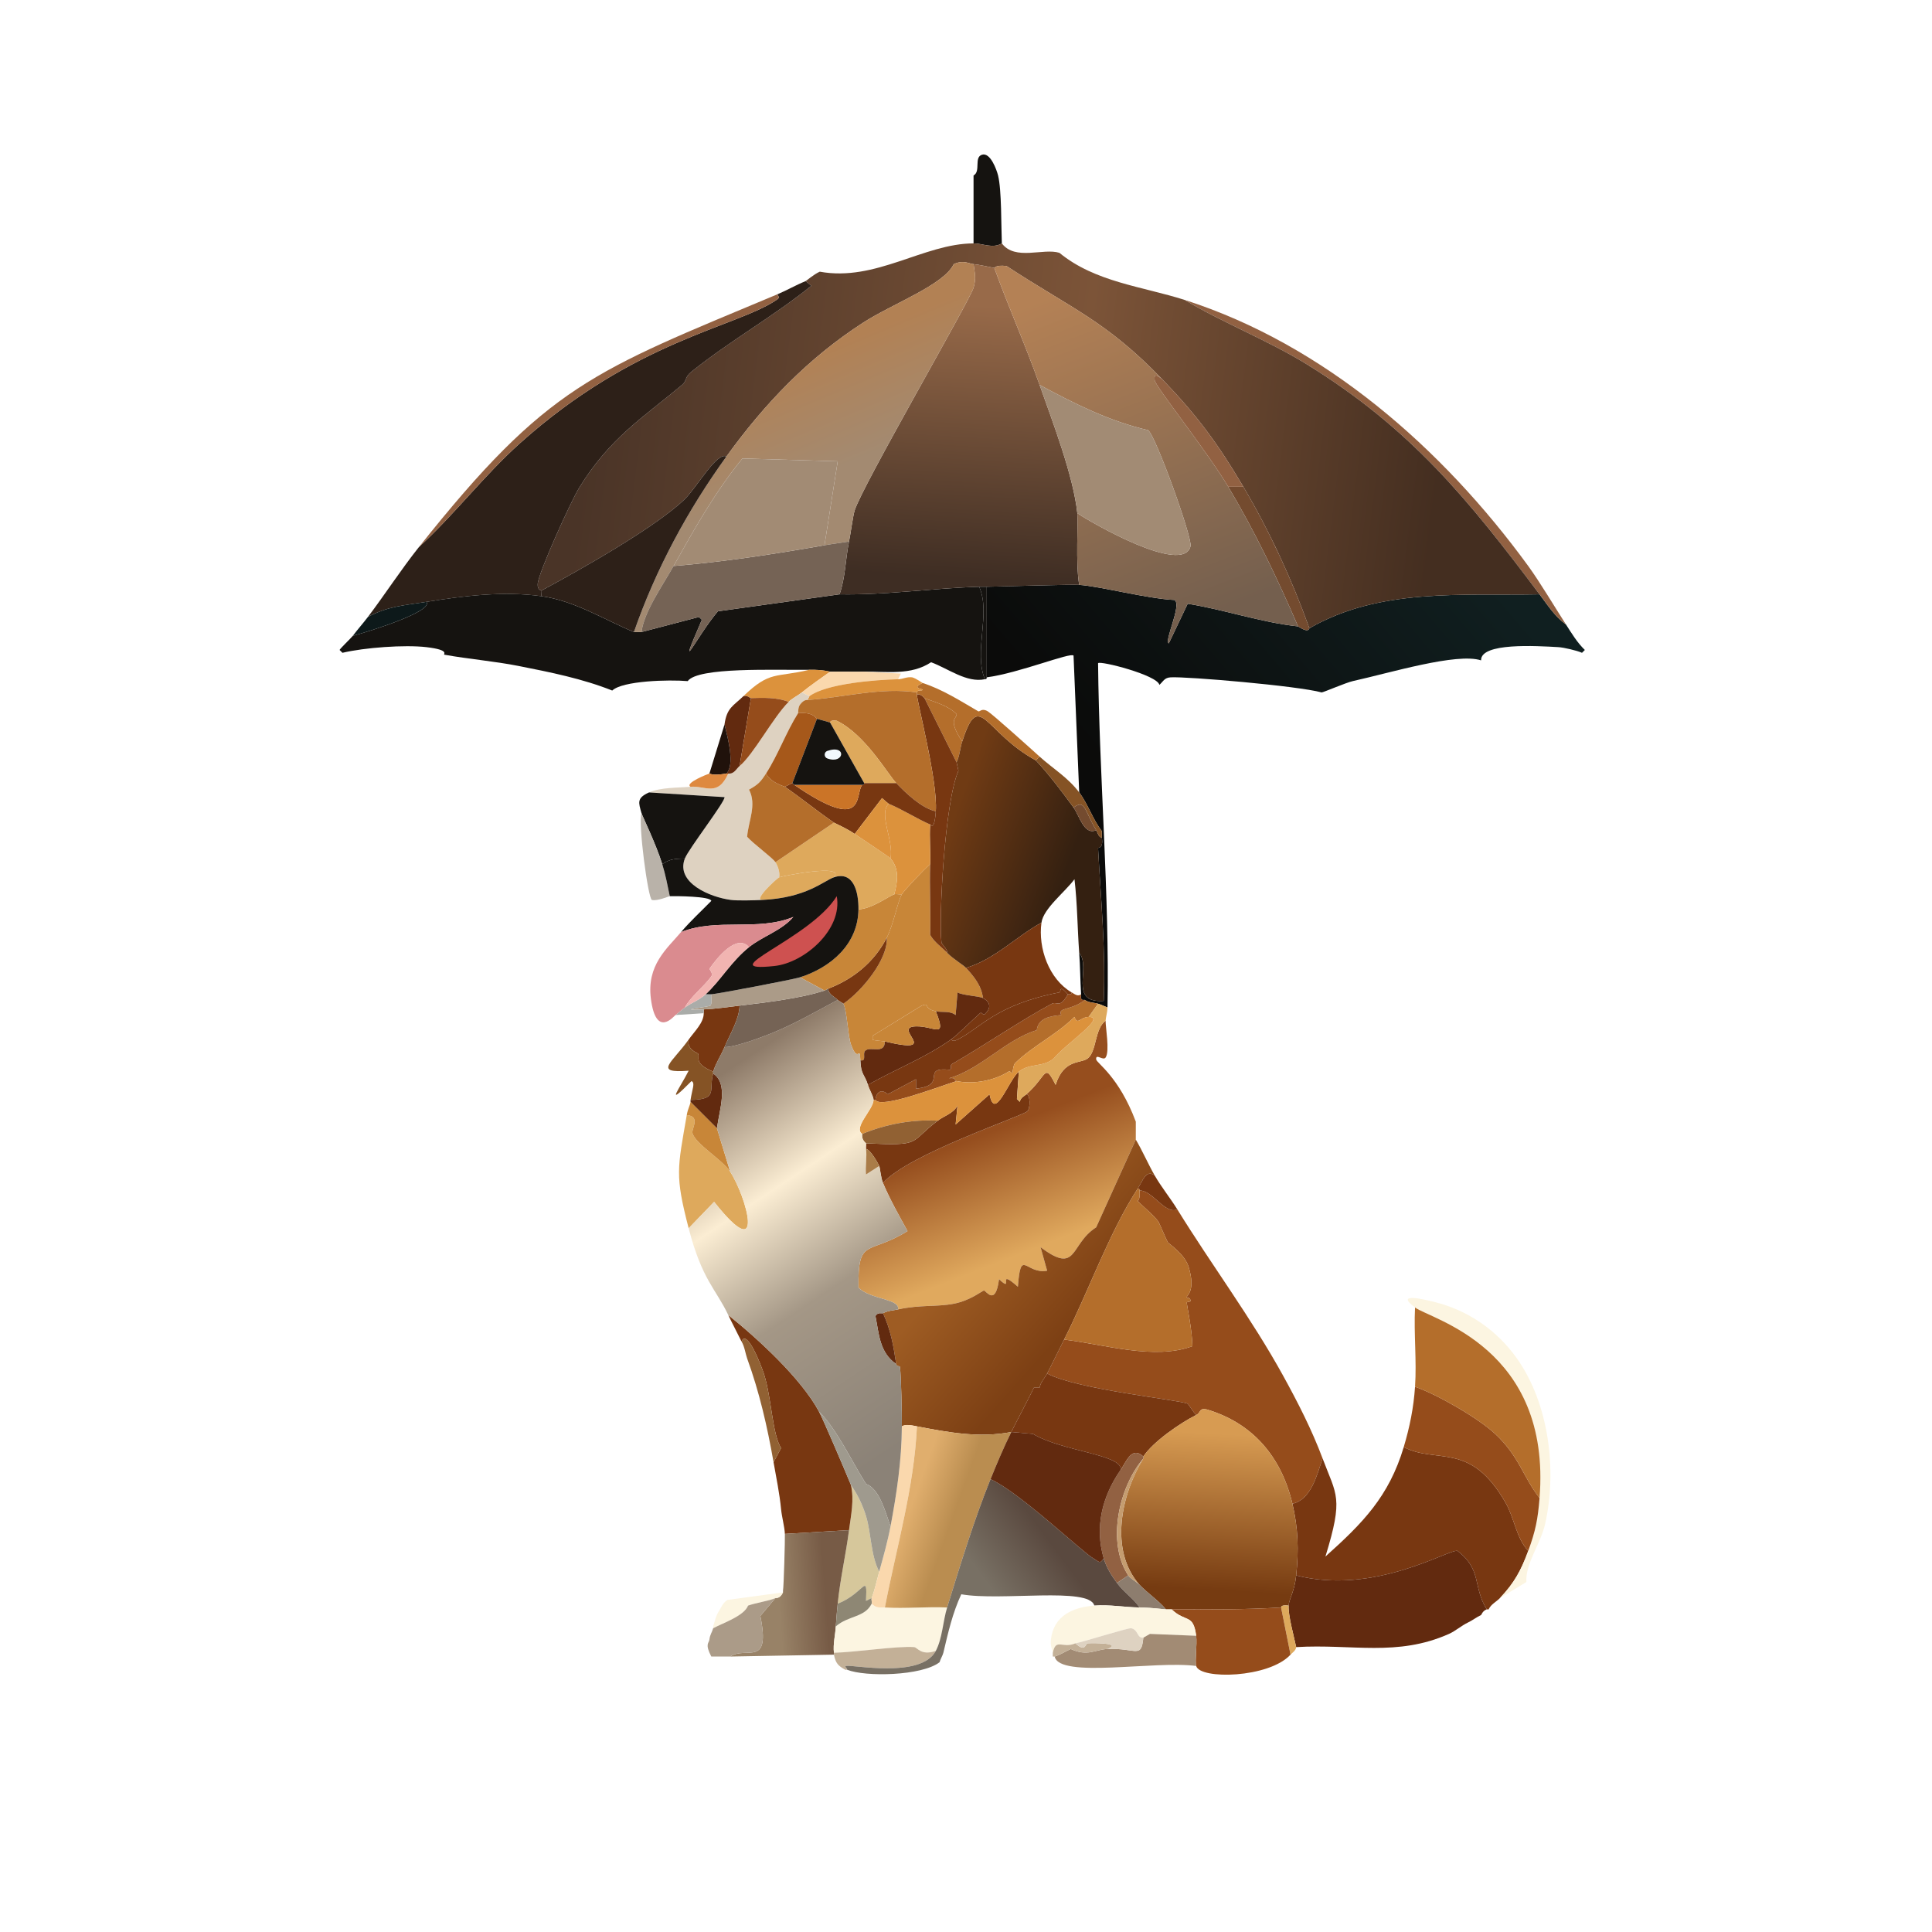
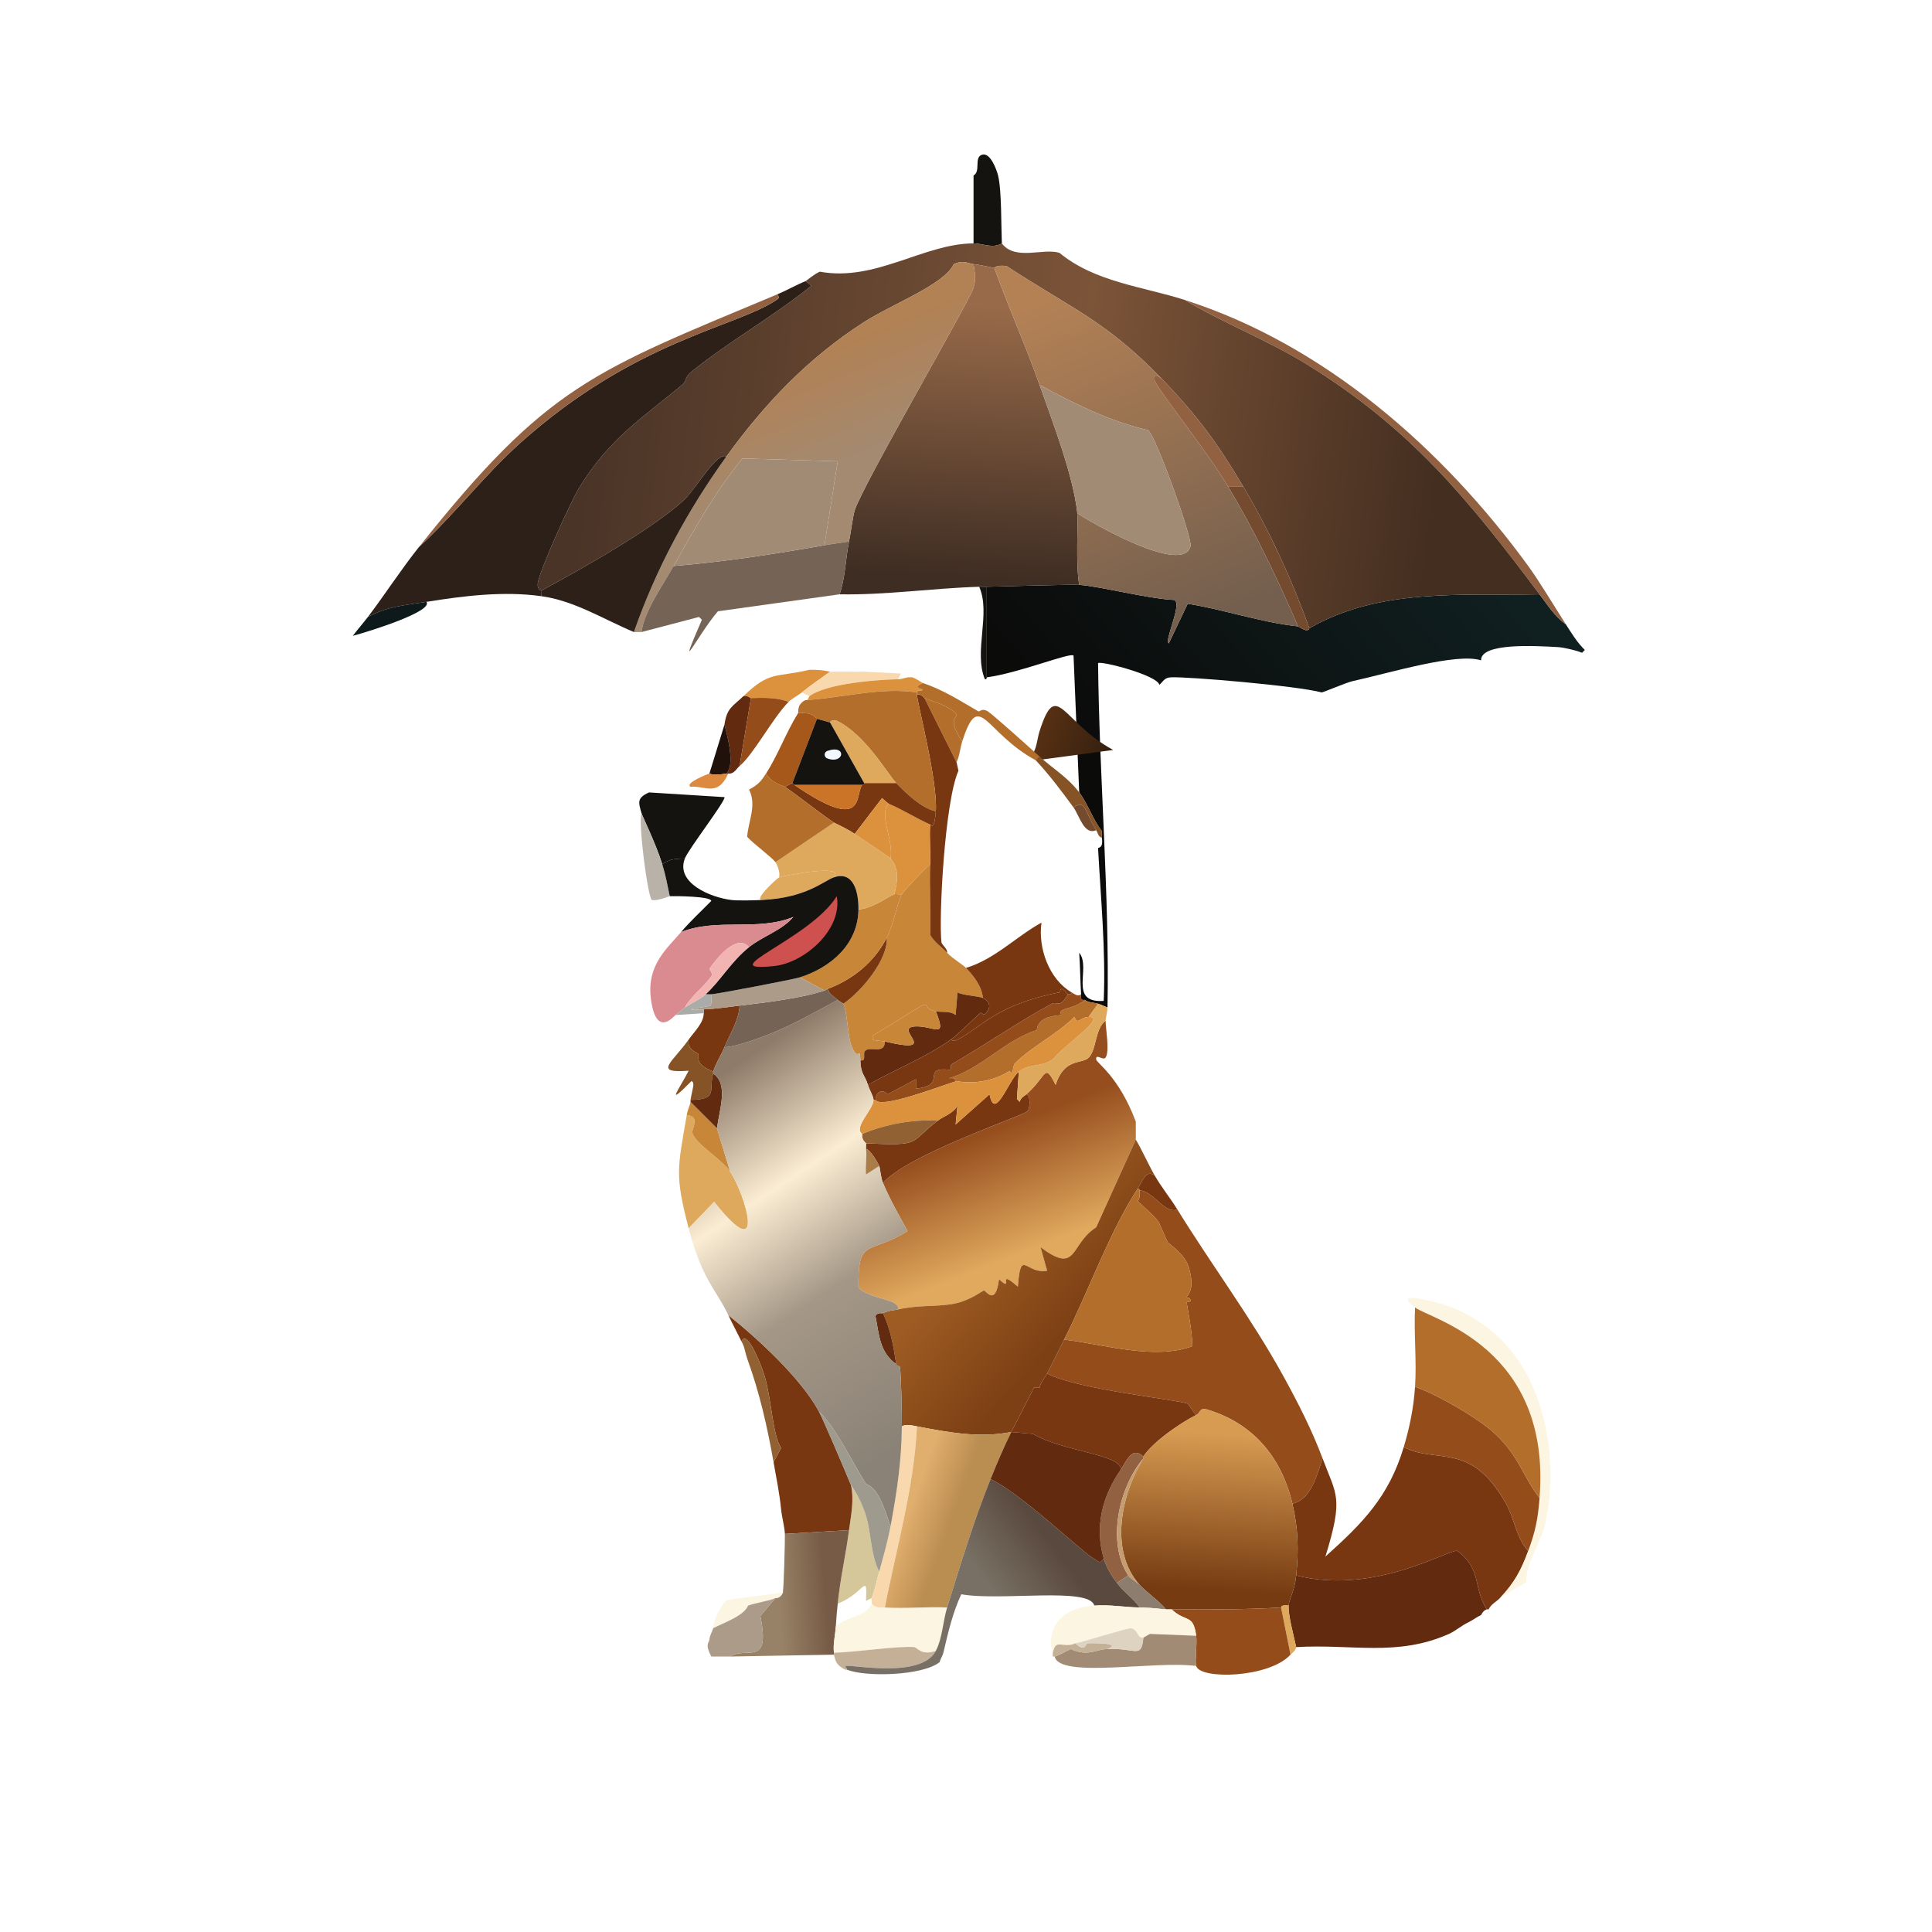
<svg xmlns="http://www.w3.org/2000/svg" width="512" height="512" id="Ebene_1" data-name="Ebene 1" viewBox="0 0 511.941 511.941">
  <defs>
    <linearGradient id="Unbenannter_Verlauf_254" data-name="Unbenannter Verlauf 254" x1="377.655" y1="132.307" x2="293.316" y2="204.452" gradientUnits="userSpaceOnUse">
      <stop offset="0" stop-color="#101f20" />
      <stop offset="1" stop-color="#0b0b0a" />
    </linearGradient>
    <linearGradient id="Unbenannter_Verlauf_255" data-name="Unbenannter Verlauf 255" x1="156.828" y1="104.594" x2="398.955" y2="134.539" gradientUnits="userSpaceOnUse">
      <stop offset="0" stop-color="#4a3427" />
      <stop offset=".527" stop-color="#7c5438" />
      <stop offset=".924" stop-color="#442e20" />
    </linearGradient>
    <linearGradient id="Unbenannter_Verlauf_257" data-name="Unbenannter Verlauf 257" x1="258.812" y1="80.886" x2="254.403" y2="153.244" gradientUnits="userSpaceOnUse">
      <stop offset="0" stop-color="#986a49" />
      <stop offset="1" stop-color="#3e2d23" />
    </linearGradient>
    <linearGradient id="Unbenannter_Verlauf_261" data-name="Unbenannter Verlauf 261" x1="204.466" y1="98.339" x2="216.208" y2="126.485" gradientUnits="userSpaceOnUse">
      <stop offset="0" stop-color="#b28154" />
      <stop offset="1" stop-color="#a38a71" />
    </linearGradient>
    <linearGradient id="Unbenannter_Verlauf_258" data-name="Unbenannter Verlauf 258" x1="282.507" y1="76.917" x2="316.536" y2="164.53" gradientUnits="userSpaceOnUse">
      <stop offset="0" stop-color="#b48155" />
      <stop offset="1" stop-color="#745f4e" />
    </linearGradient>
    <linearGradient id="Unbenannter_Verlauf_256" data-name="Unbenannter Verlauf 256" x1="218.715" y1="422.128" x2="206.253" y2="423.078" gradientUnits="userSpaceOnUse">
      <stop offset="0" stop-color="#775b46" />
      <stop offset="1" stop-color="#988267" />
    </linearGradient>
    <linearGradient id="Unbenannter_Verlauf_263" data-name="Unbenannter Verlauf 263" x1="258.519" y1="301.492" x2="270.54" y2="332.22" gradientUnits="userSpaceOnUse">
      <stop offset="0" stop-color="#964e1e" />
      <stop offset="1" stop-color="#e0a95e" />
    </linearGradient>
    <linearGradient id="Unbenannter_Verlauf_264" data-name="Unbenannter Verlauf 264" x1="258.963" y1="330.164" x2="283.236" y2="351.77" gradientUnits="userSpaceOnUse">
      <stop offset="0" stop-color="#9e5c23" />
      <stop offset="1" stop-color="#7d4014" />
    </linearGradient>
    <linearGradient id="Unbenannter_Verlauf_259" data-name="Unbenannter Verlauf 259" x1="251.102" y1="220.713" x2="282.06" y2="232.131" gradientUnits="userSpaceOnUse">
      <stop offset="0" stop-color="#703b14" />
      <stop offset="1" stop-color="#342011" />
    </linearGradient>
    <linearGradient id="Unbenannter_Verlauf_260" data-name="Unbenannter Verlauf 260" x1="322.158" y1="379.861" x2="319.742" y2="421.286" gradientUnits="userSpaceOnUse">
      <stop offset="0" stop-color="#d79b52" />
      <stop offset="1" stop-color="#763b11" />
    </linearGradient>
    <linearGradient id="Unbenannter_Verlauf_265" data-name="Unbenannter Verlauf 265" x1="241.384" y1="399.157" x2="252.201" y2="403.057" gradientUnits="userSpaceOnUse">
      <stop offset="0" stop-color="#e0ae6d" />
      <stop offset="1" stop-color="#ba8d50" />
    </linearGradient>
    <linearGradient id="Unbenannter_Verlauf_262" data-name="Unbenannter Verlauf 262" x1="192.648" y1="283.761" x2="252.397" y2="373.713" gradientUnits="userSpaceOnUse">
      <stop offset="0" stop-color="#8e7b69" />
      <stop offset=".306" stop-color="#fbedd3" />
      <stop offset=".588" stop-color="#a49786" />
      <stop offset="1" stop-color="#8b8277" />
    </linearGradient>
    <linearGradient id="Unbenannter_Verlauf_266" data-name="Unbenannter Verlauf 266" x1="279.892" y1="410.682" x2="263.846" y2="422.616" gradientUnits="userSpaceOnUse">
      <stop offset="0" stop-color="#5a493f" />
      <stop offset="1" stop-color="#787064" />
    </linearGradient>
  </defs>
  <g>
    <path d="m343.96,165.981c.151.016,2.593,1.883,3.0.5,18.677-10.76,40.321-8.576,60.993-8.999,2.131,2.835,4.053,5.879,6.999,7.999,1.536,2.385,2.944,4.753,4.999,6.749l-.75.75c-1.446-.637-4.853-1.42-6.249-1.5-5.833-.334-20.637-1.247-20.498,3.5-6.447-2.079-24.029,3.296-33.996,5.499-1.782.394-7.783,2.99-8.249,3-6.336-1.748-35.725-4.249-39.995-4-1.685.099-1.912,1.017-3,2-.548-2.596-15.734-6.477-16.248-5.749.308,30.398,3.046,60.827,2.5,91.239-.781-.319-1.709-.767-2.5-1-1.099-.324-2.491-.25-3.5-1-.197-.147-1.305.543-1-1.5-.224-3.638-.232-7.372-.5-10.999,3.317,3.978-3.074,13.371,6.499,12.749.55-13.554-.779-27.031-1.5-40.495-.009-.168,1.471.172 1-2.75v-1.75c-2.422-3.115-3.636-7.102-5.999-10.249q-.75-18.123-1.5-36.246c-.635-1.001-14.632,4.676-22.997,5.749v-23.997c5.103-.113,22.346-.637,24.497-.5,5.373.342,18.195,3.691,25.247,4,2.071,1.204-2.821,10.896-1.5,11.499l4.999-10.499c9.78,1.569,19.385,4.937,29.247,5.999Z" style="fill: url(#Unbenannter_Verlauf_254); stroke-width: 0px;" />
    <path d="m404.953,149.983c3.011,4.132,7.049,10.918,9.999,15.498-2.947-2.12-4.868-5.164-6.999-7.999-18.957-25.216-34.105-43.95-61.743-60.993-10.319-6.363-22.406-11.062-32.246-16.998,36.969,11.852,68.304,39.353,90.989,70.492Z" style="fill: #926142; stroke-width: 0px;" />
    <path d="m264.469,46.495c.964,3.877.805,13.419 1,17.998-2.393,1.452-5.142-.007-7.499,0v-17.998c1.996-1.069.035-4.819,2.25-5.499,2.188-.672,3.858,3.925,4.25,5.499Z" style="fill: #151310; stroke-width: 0px;" />
    <path d="m265.469,64.493c3.539,4.682,10.977,1.161,15.248,2.5,9.495,7.79,22.024,8.901,33.246,12.499,9.841,5.936,21.927,10.635,32.246,16.998,27.638,17.043,42.786,35.777,61.743,60.993-20.672.422-42.316-1.761-60.993,8.999-4.667-12.991-10.475-25.601-17.498-37.496-6.785-11.491-12.276-18.923-21.497-28.497-14.833-15.4-23.885-18.62-41.245-29.997-3.049-.343-3.088.531-3.25.5-1.359-.262-4.573-.964-5.499-1-.987-.038-2.632-1.218-5.249,0-2.582,5.491-16.299,10.526-23.997,15.498-14.598,9.43-26.1,21.453-36.246,35.496-2.43-1.425-7.938,8.278-10.999,11.249-7.623,7.398-27.717,18.74-37.996,24.247-.044-.091-1.102-.033-1-1.75.174-2.921,8.765-21.867,10.999-25.497,8.174-13.283,16.879-18.541,27.247-27.247,1.357-1.139.584-1.96,2.5-3.5,10.159-8.166,21.613-14.577,31.746-22.747l-1.5-1.25c.209-.084,2.176-1.809,3.75-2.5,14.826,2.716,27.563-7.461,40.745-7.499,2.357-.007,5.106,1.452,7.499,0Z" style="fill: url(#Unbenannter_Verlauf_255); stroke-width: 0px;" />
    <path d="m213.475,74.491l1.5,1.25c-10.133,8.171-21.587,14.581-31.746,22.747-1.915,1.539-1.143,2.36-2.5,3.5-10.368,8.706-19.073,13.964-27.247,27.247-2.234,3.63-10.825,22.576-10.999,25.497-.102,1.717.956,1.659 1,1.75.102.21-.061.955,0,1.5-10.074-1.409-20.53-.1-30.496,1.5-5.544.89-10.251,1.129-15.498,4,4.591-6.07,8.762-12.54,13.498-18.498,9.425-8.641,17.224-18.95,26.747-27.497,30.487-27.362,57.364-30.799,67.992-37.996.915-.619.697-.715.25-1.5,2.551-1.069,4.898-2.457,7.499-3.5Z" style="fill: #2d2018; stroke-width: 0px;" />
    <path d="m110.987,144.983c34.245-43.073,46.087-46.504,94.989-66.992.447.785.665.881-.25,1.5-10.628,7.196-37.505,10.633-67.992,37.996-9.522,8.547-17.322,18.856-26.747,27.497Z" style="fill: #926142; stroke-width: 0px;" />
    <g>
-       <path d="m259.47,155.482c3.139,7.099-1.521,17.154,1.5,24.497-4.83,1.016-9.65-2.791-14.248-4.499-5.334,3.535-11.659,2.41-17.748,2.5-2.998.044-6-.039-8.999,0-.276.004-1.758-.552-5.499-.5-9.102.127-29.511-.788-32.246,3-5.04-.421-17.236-.108-19.998,2.5-7.908-3.15-16.394-4.845-24.747-6.499-6.509-1.289-13.214-1.818-19.748-3-.418-.076,1.719-1.244-4.749-2-5.74-.671-16.409.104-22.247,1.5l-.75-.75c.003-.256,3.095-3.21,3.5-3.75,4.258-1.118,21.435-6.498,19.498-8.999,9.967-1.6,20.423-2.909,30.496-1.5,8.778,1.228,16.444,6.124,24.497,9.499h2l15.248-4.0.75.75c-7.176,16.649-1.249,4.189,4.25-2.25q16.123-2.25,32.246-4.499c12.38.222,24.636-1.627,36.996-2Z" style="fill: #151310; stroke-width: 0px;" />
      <path d="m112.987,159.481c1.938,2.5-15.24,7.881-19.498,8.999,1.288-1.717,2.73-3.321,4-4.999,5.247-2.871,9.954-3.11,15.498-4Z" style="fill: #0d191a; stroke-width: 0px;" />
    </g>
    <path d="m329.462,128.985c7.023,11.894,12.831,24.505,17.498,37.496-.407,1.383-2.848-.484-3-.5-5.452-12.637-11.446-25.183-18.498-36.996h4Z" style="fill: #744b2f; stroke-width: 0px;" />
    <g>
      <path d="m263.469,70.992c3.762,10.394,8.322,20.579,11.999,30.996,3.474,9.844,8.966,24.134,9.999,33.996.278,2.651-.499,13.066.5,18.998-2.151-.137-19.394.386-24.497.5-.64.014-1.264-.022-2,0-12.36.373-24.616,2.222-36.996,2,1.557-4.499,1.561-9.425,2.5-13.998.463-2.256,1.01-6.668,1.5-8.249,1.987-6.417,30.596-55.773,31.496-58.993.746-2.67.326-3.689,0-6.249.927.035,4.14.738,5.499 1Z" style="fill: url(#Unbenannter_Verlauf_257); stroke-width: 0px;" />
      <path d="m261.47,155.482v23.997c-.035.004.123.554-.5.5-3.02-7.343,1.639-17.398-1.5-24.497.736-.022,1.36.014,2,0Z" style="fill: #151310; stroke-width: 0px;" />
    </g>
    <path d="m257.97,69.992c.326,2.56.746,3.58,0,6.249-.9,3.22-29.509,52.577-31.496,58.993-.489,1.581-1.037,5.993-1.5,8.249-2.142.368-4.367.625-6.499 1l3.5-22.247-25.247-.75c-7.189,8.771-12.716,18.651-18.248,28.497-2.958,5.265-7.814,12.098-8.499,17.498h-2c5.787-16.63,14.213-32.26,24.497-46.495,10.145-14.043,21.648-26.066,36.246-35.496,7.698-4.973,21.415-10.007,23.997-15.498,2.617-1.218,4.263-.038,5.249,0Z" style="fill: url(#Unbenannter_Verlauf_261); stroke-width: 0px;" />
    <path d="m192.478,120.986c-10.284,14.234-18.71,29.864-24.497,46.495-8.053-3.375-15.719-8.271-24.497-9.499-.061-.545.102-1.29,0-1.5,10.278-5.507,30.372-16.849,37.996-24.247,3.061-2.971,8.569-12.674,10.999-11.249Z" style="fill: #2d2018; stroke-width: 0px;" />
    <path d="m224.974,143.483c-.938,4.574-.943,9.499-2.5,13.998q-16.123,2.25-32.246,4.499c-5.498,6.439-11.426,18.898-4.25,2.25l-.75-.75-15.248,4c.685-5.399,5.541-12.233,8.499-17.498,13.444-1.098,26.719-3.168,39.995-5.499,2.133-.374,4.357-.632,6.499-1Z" style="fill: #756355; stroke-width: 0px;" />
    <g>
      <path d="m307.964,100.488c-.954-.691-2.261-1.923-2.0.25.205,1.704,13.749,18.616,19.498,28.247,7.052,11.813,13.046,24.359,18.498,36.996-9.862-1.062-19.466-4.431-29.247-5.999l-4.999,10.499c-1.321-.602,3.571-10.295,1.5-11.499-7.053-.309-19.874-3.657-25.247-4-.999-5.932-.222-16.347-.5-18.998,3.759,2.565,28.073,16.519,29.997,8.749.543-2.192-9.277-29.423-11.249-30.746-10.229-2.35-19.592-7.05-28.747-11.999-3.676-10.418-8.237-20.602-11.999-30.996.161.031.201-.843,3.25-.5,17.361,11.376,26.412,14.596,41.245,29.997Z" style="fill: url(#Unbenannter_Verlauf_258); stroke-width: 0px;" />
      <path d="m307.964,100.488c9.222,9.574,14.712,17.006,21.497,28.497h-4c-5.749-9.631-19.293-26.543-19.498-28.247-.261-2.173,1.046-.941,2-.25Z" style="fill: #926142; stroke-width: 0px;" />
      <path d="m285.467,135.984c-1.033-9.862-6.525-24.152-9.999-33.996,9.154,4.948,18.518,9.649,28.747,11.999,1.972,1.323,11.791,28.554,11.249,30.746-1.924,7.77-26.238-6.184-29.997-8.749Z" style="fill: #a28b74; stroke-width: 0px;" />
    </g>
    <path d="m218.475,144.483c-13.276,2.331-26.551,4.401-39.995,5.499,5.532-9.846,11.059-19.726,18.248-28.497l25.247.75-3.5,22.247Z" style="fill: #a28b74; stroke-width: 0px;" />
  </g>
  <g>
    <path d="m311.964,320.463c9.112,14.768,19.602,28.765,27.997,43.995,3.931,7.131,7.629,14.353,10.499,21.997-1.53,4.49-3.064,10.927-7.999,11.999-2.924-12.359-10.433-21.367-22.747-24.997-2.079-.401-1.406.839-2.75,1.5-.518-.408-2.079-2.923-2.25-3-2.359-1.053-29.186-3.734-37.246-7.999,1.542-2.977,2.98-6.01,4.499-8.999,10.883,1.321,23.871,5.473,33.996,1.75-.083-4.411-1.479-10.919-1.5-11.499-.013-.365,1.016-.136 1-.5-.053-1.176-.982-.586-1-1-.019-.431,2.424-1.641.5-7.999-1.038-3.429-5.259-6.133-5.499-6.499-.311-.473-2.327-5.251-2.5-5.499-1.128-1.625-5.346-5.142-5.499-5.499-.055-.128.707-.077.5-2.75,3.446-.077,6.772,6.452,9.999,4.999Z" style="fill: #954c1b; stroke-width: 0px;" />
    <g>
      <path d="m404.953,410.952c-1.894,5.148-3.668,8.469-7.499,12.499-.943.992-2.398,1.647-3,3h-.5c-3.738-6.046-1.229-10.55-7.749-15.498-2.286-.553-21.93,11.833-42.745,6.499.695-6.603.531-12.525-1-18.998,4.936-1.071,6.469-7.508,7.999-11.999,3.692,9.836,5.601,10.226.75,25.997,9.899-8.87,16.827-15.908,20.748-28.997,8.991,4.588,17.612-1.647,26.997,14.748,2.342,4.09,2.794,9.321,5.999,12.749Z" style="fill: #783711; stroke-width: 0px;" />
      <path d="m379.956,344.96c8.984,2.199,16.662,7.47,21.997,14.998,8.493,11.984,10.662,29.606,7.499,43.745-1.245,5.565-5.239,10.424-4.999,15.498l-6.999,4.25c3.831-4.029,5.605-7.35,7.499-12.499,1.923-5.227,2.556-8.418,3-13.998,3.17-39.842-28.721-47.333-32.996-50.494-5.666-4.19,2.859-2.024,4.999-1.5Z" style="fill: #fcf5e1; stroke-width: 0px;" />
      <path d="m393.954,426.45c-1.103.385-1.404,1.454-1.5,1.5-1.233.585-2.268,1.411-3.5,2-1.717.821-3.308,2.246-4.999,3-13.753,6.129-25.685,2.612-40.495,3.5-.607-2.924-2.148-8.399-2-10.999.102-1.79,1.534-3.573,2-7.999,20.815,5.334,40.459-7.052,42.745-6.499,6.52,4.949,4.011,9.452,7.749,15.498Z" style="fill: #622a0f; stroke-width: 0px;" />
      <path d="m407.953,396.954c-.444,5.581-1.077,8.771-3,13.998-3.205-3.427-3.658-8.658-5.999-12.749-9.385-16.395-18.006-10.16-26.997-14.748,1.596-5.329,2.625-10.444,3-15.998,6.005,2.096,16.825,8.364,21.248,12.499,6.383,5.967,7.294,11.275,11.749,16.998Z" style="fill: #954c1b; stroke-width: 0px;" />
      <path d="m407.953,396.954c-4.455-5.723-5.366-11.031-11.749-16.998-4.423-4.134-15.243-10.402-21.248-12.499.469-6.937-.347-14.043,0-20.998,4.275,3.161,36.166,10.652,32.996,50.494Z" style="fill: #b46e2b; stroke-width: 0px;" />
    </g>
    <path d="m219.974,177.979c-2.511,1.808-5.095,3.548-7.499,5.499-1.08.876-2.499,1.508-3.5,2.5-3.278-1.258-6.754-1.077-9.999-1-.368.009-.754-.765-2-.5,7.079-6.841,8.537-4.851,17.498-6.999,3.742-.052,5.223.504,5.499.5Z" style="fill: #dc923c; stroke-width: 0px;" />
    <path d="m228.973,177.979l9.749.5-.75,1.5c-5.893.135-19.022,1.154-23.497,4.499l-2-1c2.405-1.951,4.988-3.691,7.499-5.499,2.999-.039,6.001.044,8.999,0Z" style="fill: #fad8ad; stroke-width: 0px;" />
    <path d="m232.973,416.452c-.699,2.512-1.056,4.465-2,6.999l-1.5.75c.388-7.888-.426-2.042-7.499.75.646-6.518,2.164-13.005,3-19.498.51-3.966,1.418-7.979.5-11.999.174.424,2.395,3.058,4,8.249,1.382,4.473,1.239,10.458,3.5,14.748Z" style="fill: #d6c79b; stroke-width: 0px;" />
    <g>
      <g>
        <path d="m216.975,373.957c1.152,2.115,6.947,15.724,8.499,19.498.918,4.019.01,8.033-.5,11.999l-16.998 1c-.09-1.977-.794-4.39-1-6.499-.419-4.291-1.261-8.278-2-12.499l2-3.75c-2.34-3.657-2.519-13.238-4.499-19.498-.79-2.498-4.556-12.171-5.999-8.749-1.14-2.349-2.382-4.638-3.5-6.999,7.919,6.346,19.209,16.706,23.997,25.497Z" style="fill: #783711; stroke-width: 0px;" />
        <path d="m204.976,387.455c-1.639-9.36-3.743-18.559-6.999-27.497-.432-1.185-.682-3.209-1.5-4.499,1.444-3.422,5.209,6.251,5.999,8.749,1.98,6.259,2.16,15.84,4.499,19.498l-2,3.75Z" style="fill: #916133; stroke-width: 0px;" />
      </g>
      <g>
        <path d="m224.974,405.453c-.835,6.493-2.354,12.98-3,19.498-.195,1.967-.382,4.025-.5,5.999-.139,2.337-.759,4.639-.5,6.999.018.164-.031.342,0,.5q-13.748.25-27.497.5c4.304-2.89,10.785,3.113,7.999-10.749l4-4.749c.112-.055,1.218.219,2-1.5v-.5c.199-.724.56-13.685.5-14.998l16.998-1Z" style="fill: url(#Unbenannter_Verlauf_256); stroke-width: 0px;" />
        <path d="m207.476,421.951c-.782,1.719-1.887,1.445-2,1.5-1.463.714-5.179,1.251-7.249,2-1.092,2.751-6.456,4.514-9.249,5.999.044-.154-.048-.35,0-.5.443-1.374.685-2.761,1.5-4.0.627-.953.911-2.046,2.25-3l14.748-2Z" style="fill: #fcf5e1; stroke-width: 0px;" />
        <path d="m193.478,438.949h-4.999c-1.771-3.41-.613-3.496-.5-4.499.152-1.343.681-1.872 1-3,2.792-1.486,8.157-3.249,9.249-5.999,2.07-.749,5.786-1.286,7.249-2l-4,4.749c2.786,13.862-3.695,7.859-7.999,10.749Z" style="fill: #ab9b88; stroke-width: 0px;" />
      </g>
    </g>
    <g>
      <path d="m234.473,425.951c5.46.332,11.027-.245,16.498,0-1.114,3.593-1.247,8.159-3,11.499-3.932,1.373-4.85-.93-5.749-1-4.393-.34-15.475,1.353-21.248,1.5-.259-2.36.361-4.662.5-6.999,3.377-2.904,7.655-2.307,9.499-5.999,1.355,1.278,1.945.905,3.5 1Z" style="fill: #fcf5e1; stroke-width: 0px;" />
      <path d="m247.971,437.449c-3.915,7.458-22.453,3.532-23.747,4-.59.213.204.446.25 1-.15-.06-.378.067-.5,0-1.874-1.033-2.544-1.712-3-4-.031-.158.018-.336,0-.5,5.773-.147,16.855-1.84,21.248-1.5.899.07,1.817,2.372,5.749 1Z" style="fill: #c3b097; stroke-width: 0px;" />
    </g>
-     <path d="m230.973,423.451c-.136.366.139,1.222,0,1.5-1.844,3.692-6.122,3.095-9.499,5.999.118-1.974.305-4.032.5-5.999,7.073-2.792,7.888-8.638,7.499-.75l1.5-.75Z" style="fill: #8e8774; stroke-width: 0px;" />
    <path d="m300.965,301.965l-10.499,23.247c-7.079,4.491-4.8,12.737-14.748,5.249l1.75,6.249c-5.678,1.052-6.987-6.265-7.749,4.25-6.015-5.335-.726,1.96-4.999-2-.932,7.374-3.473,2.965-4,3-.436.029-3.516,2.635-7.999,3.5-4.486.865-8.852.225-14.748,1.5.48-2.866-7.22-2.541-10.499-5.749-.192-13.483,2.585-8.524,12.998-14.998-2.323-4.27-4.595-8.239-6.499-12.749,6.736-7.635,36.633-17.58,38.246-18.998.829-.729.842-4.419-.25-4.499,5.583-4.912,4.653-8.61,7.749-2.5,2.179-6.942,6.653-5.57,8.499-6.999,2.411-1.867,1.825-7.913,4.749-9.999-.061,1.561,1.146,8.101,0,9.749-.664.955-2.672-1.199-2.5.5.1.982,5.997,4.466,10.499,16.498v4.749Z" style="fill: url(#Unbenannter_Verlauf_263); stroke-width: 0px;" />
    <path d="m305.964,311.464c-2.33-1.65-3.147,1.431-4.499,3.5-7.464,11.413-13.252,27.706-19.498,39.995-1.519,2.989-2.958,6.022-4.499,8.999-.621,1.198-1.762,2.314-2,3.75h-1.5c-1.929,3.947-4.049,7.813-5.999,11.749-8.573,1.635-16.676.097-24.997-1.5-1.174-.225-2.992-.677-4,0,.014-3.274-.162-12.999-.5-15.748-.051-.413-.88.056-1-.75-.701-4.697-1.439-9.087-3.5-13.498,1.631-.743,2.426-.66,4-1,5.897-1.274,10.262-.634,14.748-1.5,4.483-.865,7.563-3.471,7.999-3.5.526-.035,3.068,4.374,4-3,4.274,3.96-1.016-3.335,4.999,2.0.763-10.515,2.071-3.197,7.749-4.25l-1.75-6.249c9.949,7.488,7.67-.759,14.748-5.249l10.499-23.247c1.801,3.064,3.247,6.424,4.999,9.499Z" style="fill: url(#Unbenannter_Verlauf_264); stroke-width: 0px;" />
    <path d="m305.964,311.464c1.727,3.03,4.133,5.974,5.999,8.999-3.227,1.453-6.553-5.077-9.999-4.999-.03-.381-.076-.552-.5-.5,1.353-2.068,2.169-5.15,4.499-3.5Z" style="fill: #783711; stroke-width: 0px;" />
    <path d="m246.471,228.973c-.216,6.235.16,12.509,0,18.748,1.12,1.976,2.981,3.18,4.499,4.749,1.654,1.71,4.221,3.154,4.999,4,2.151,2.337,4.079,4.678,4.499,7.999-1.015-.553-5.357-.681-6.749-1.5l-.5,5.999c-1.519-1.195-3.608-.644-5.249-1-3.57-.775-1.391-2.347-3.75-1.5l-12.998,7.999v1c.253.265,2.72.375,3.25.5-.042,3.595-3.956,1.098-5.249,2.5-.727.789.506,2.834-1.25,2.5-.144-4.322-.557,1.172-2.5-4.25-.802-2.238-1.046-9-2-10.749,5.088-3.479,11.892-11.953,11.499-17.498,1.843-3.601,2.827-9.407,4-11.499.593-1.058,5.894-6.584,7.499-7.999Z" style="fill: #c88638; stroke-width: 0px;" />
    <path d="m254.97,196.477c-.576,1.789-.667,3.806-1.5,5.499l-8.499-16.998c2.941,1.184,6.145,1.879,8.499,4.25.21,1.209-2.581,1.075,1.5,7.249Z" style="fill: #b46e2b; stroke-width: 0px;" />
    <g>
-       <path d="m274.468,201.477c3.642,3.897,6.862,8.202,9.999,12.499,1.551,2.124,2.799,7.462,5.999,5.999.449.755.57,1.8,1.5,2.0.471,2.922-1.009,2.582-1,2.75.72,13.465,2.05,26.941,1.5,40.495-9.573.623-3.182-8.771-6.499-12.749-.479-6.488-.485-13.025-1.25-19.498-2.545,3.417-8.229,7.779-8.749,11.499-6.772,3.742-12.433,9.75-19.998,11.999-.779-.846-3.345-2.289-4.999-4.0.197-.943-1.433-2.187-1.5-2.75-.752-6.296.836-37.263,4.499-45.495l-.5-2.25c.833-1.694.923-3.71,1.5-5.499,4.559-14.147,5.817-2.441,19.498,4.999Z" style="fill: url(#Unbenannter_Verlauf_259); stroke-width: 0px;" />
+       <path d="m274.468,201.477l-.5-2.25c.833-1.694.923-3.71,1.5-5.499,4.559-14.147,5.817-2.441,19.498,4.999Z" style="fill: url(#Unbenannter_Verlauf_259); stroke-width: 0px;" />
      <path d="m285.967,209.976c2.363,3.147,3.578,7.134,5.999,10.249v1.75c-.93-.199-1.051-1.245-1.5-2-3.215-5.409-2.888-8.239-5.999-5.999-3.137-4.296-6.357-8.602-9.999-12.499l1-1c3.545,3.2,7.534,5.551,10.499,9.499Z" style="fill: #855325; stroke-width: 0px;" />
      <path d="m244.972,184.979l8.499,16.998.5,2.25c-3.663,8.232-5.251,39.199-4.499,45.495.067.563,1.697,1.806,1.5,2.75-1.518-1.569-3.38-2.774-4.499-4.749.16-6.239-.216-12.513,0-18.748.121-3.48-.229-7.032,0-10.499.016-.238,1.086,2.213,1.5-3.5.582-8.038-5.115-29.428-4.999-30.996,1.19-.108,1.896.958,2.0 1Z" style="fill: #783711; stroke-width: 0px;" />
      <path d="m244.472,180.979c5.181,1.648,10.078,4.786,14.748,7.499.386.224.897-.955,2.5,0,1.29.768,11.228,9.724,13.748,11.999l-1.0 1c-13.681-7.44-14.939-19.146-19.498-4.999-4.08-6.174-1.29-6.04-1.5-7.249-2.354-2.37-5.558-3.066-8.499-4.25-.104-.042-.81-1.107-2-1.0.012-.165-.023-.338,0-.5.126-.903,1.518-.256,1.5-.75-.007-.177-3.112-.328,0-1.75Z" style="fill: #b46e2b; stroke-width: 0px;" />
      <path d="m290.466,219.974c-3.2,1.463-4.449-3.876-5.999-5.999,3.111-2.239,2.784.591,5.999,5.999Z" style="fill: #744b2f; stroke-width: 0px;" />
    </g>
    <path d="m244.472,180.979c-3.112,1.422-.007,1.573,0,1.75.018.494-1.374-.153-1.5.75-9.634-1.429-19.393,1.363-28.997,2.0.073-.072.455-.966.5-1,4.476-3.345,17.604-4.364,23.497-4.499,1.382-.032,2.223-.689,3.75-.5,1.152.337,2.6,1.452,2.75,1.5Z" style="fill: #dc923c; stroke-width: 0px;" />
    <path d="m271.968,289.966c1.092.08,1.079,3.77.25,4.499-1.613,1.418-31.509,11.363-38.246,18.998-.608-1.44-.727-3.79-1-4.499-.273-.711-2.49-4.552-3.5-4.499-.077-.481.058-1.012,0-1.5,15.08.667,11.152-.043,18.998-5.999,1.699-1.29,4.105-1.903,5.249-4l-.5,4.999,8.999-7.999c1.379,7.407,4.993-3.758,7.749-5.999l-.5,7.249.75.75c.29-1.196,1.053-1.387,1.75-2Z" style="fill: #783711; stroke-width: 0px;" />
    <path d="m316.963,374.956c-4.166,2.05-11.514,7.146-13.998,10.999-3.058-2.872-4.45,1.277-5.999,3.5.46-4.069-15.475-4.826-23.247-9.499l-5.749-.5c1.95-3.936,4.07-7.802,5.999-11.749h1.5c.238-1.435,1.379-2.552,2-3.75,8.059,4.265,34.887,6.946,37.246,7.999.171.076,1.732,2.591,2.25,3Z" style="fill: #783711; stroke-width: 0px;" />
    <g>
      <path d="m342.46,398.454c1.531,6.472,1.695,12.395 1,18.998-.466,4.426-1.897,6.209-2,7.999-2.286-.258-1.897.494-2.0.5-9.613.597-19.365.514-28.997.5-.5-.001-1.0.002-1.5,0-2.051-2.428-4.814-4.216-6.999-6.499-8.144-9.174-4.826-24.002 1-33.496.074-.121-.076-.382,0-.5,2.484-3.853,9.832-8.949,13.998-10.999,1.343-.661.67-1.9,2.75-1.5,12.314,3.63,19.823,12.638,22.747,24.997Z" style="fill: url(#Unbenannter_Verlauf_260); stroke-width: 0px;" />
      <path d="m302.965,385.955c-.076.118.074.379,0,.5-6.54,7.685-9.744,22.283-4,30.996l-3,2c-1.442-1.982-2.803-4.122-3.5-6.499-2.425-8.279-.451-16.393,4.499-23.497,1.549-2.223,2.942-6.372,5.999-3.5Z" style="fill: #926142; stroke-width: 0px;" />
      <path d="m301.965,419.951c2.185,2.283,4.949,4.071,6.999,6.499-.752-.003-3.128-.442-6.999-.5-1.681-2.452-4.242-4.083-5.999-6.499l3-2c.533.808,2.33,1.801,3,2.5Z" style="fill: #8d7d6e; stroke-width: 0px;" />
      <path d="m301.965,419.951c-.669-.699-2.467-1.691-3-2.5-5.744-8.713-2.54-23.311,4-30.996-5.826,9.495-9.144,24.322-1,33.496Z" style="fill: #c59d70; stroke-width: 0px;" />
    </g>
    <path d="m301.965,315.463c.207,2.672-.555,2.621-.5,2.75.154.357,4.371,3.874,5.499,5.499.172.248,2.189,5.026,2.5,5.499.24.366,4.462,3.07,5.499,6.499,1.924,6.358-.519,7.568-.5,7.999.018.414.947-.176 1.0 1.0.016.364-1.013.135-1.0.5.021.579,1.417,7.088,1.5,11.499-10.125,3.723-23.113-.429-33.996-1.75,6.246-12.289,12.034-28.582,19.498-39.995.424-.052.47.119.5.5Z" style="fill: #b46e2b; stroke-width: 0px;" />
    <g>
-       <path d="m214.475,184.479c-.045.033-.427.928-.5 1-.084.083-.833-.301-2,1.25-.556.766-.439,2.152-.5,2.25-3.208,5.096-5.253,10.947-8.499,15.998-1.426,2.219-2.143,2.963-4.499,4.25,2.106,4.072-.168,8.305-.5,12.499,1.523,1.769,6.704,5.528,7.499,6.749.693,1.064,1.205,2.684 1,4-.593.256-6.998,6.128-4.499,5.999-2.111.101-6.496.221-8.249,0-5.514-.695-14.767-4.543-12.249-10.999 1-2.563,10.825-15.243,10.499-16.248l-19.998-1.25c3.021-1.364,7.714-1.219,10.999-1.5,3.919-.335,7.196,2.785,9.999-3.5,1.596.158,2.107-1.262,3-2,3.7-3.058,8.929-12.966,12.998-16.998,1.001-.991,2.42-1.624,3.5-2.5l2.0 1Z" style="fill: #ded2c1; stroke-width: 0px;" />
      <g>
        <path d="m171.98,209.976l19.998,1.25c.326,1.005-9.499,13.685-10.499,16.248-2.465.118-3.851.042-5.999,1.5-1.667-5.372-5.307-12.795-5.499-13.498-.77-2.819-1.325-3.999,2-5.499Z" style="fill: #151310; stroke-width: 0px;" />
        <path d="m175.48,228.973c.859,2.768,1.411,5.663,2,8.499-.243.007-3.245,1.337-4.749 1-1.038-.541-3.681-20.415-2.75-22.997.192.703,3.833,8.127,5.499,13.498Z" style="fill: #b9b2a9; stroke-width: 0px;" />
      </g>
    </g>
    <path d="m198.977,184.979l-3,17.998c-.893.738-1.403,2.158-3,2h-.5c2.257-2.236.465-9.214-.5-12.998.615-4.463,2.284-4.875,4.999-7.499,1.246-.265,1.632.509,2.0.5Z" style="fill: #622a0f; stroke-width: 0px;" />
    <g>
      <g>
        <path d="m193.478,310.464c4.254,6.512,9.699,25.605-4.25,7.999l-6.749,6.999c-3.671-14.151-2.962-15.738-.5-29.997,3.759.369,1.227,3.63,1.5,4.749.696,2.853,7.905,7.045,9.999,10.249Z" style="fill: #dea95c; stroke-width: 0px;" />
        <path d="m189.978,298.965l3.5,11.499c-2.094-3.204-9.303-7.395-9.999-10.249-.273-1.12,2.259-4.38-1.5-4.749.302-1.747.827-2.424 1-3.5l6.999,6.999Z" style="fill: #c88638; stroke-width: 0px;" />
      </g>
      <g>
        <path d="m191.978,277.468c-.934,2.236-2.279,4.162-3,6.499-5.361-2.2-3.427-3.81-4-4.749-.184-.302-2.994-.954-2.5-3.75,1.563-2.197,4-4.435,4-6.999v-1c3.264-.136,6.276-.614,9.499-1-.101,3.658-2.518,7.45-4,10.999Z" style="fill: #783711; stroke-width: 0px;" />
        <path d="m188.978,283.967c-.047.152.045.346,0,.5-1.278,4.408,1.489,6.861-5.999,6.999.435-2.916,1.296-4.542.25-4.999-7.397,7.473-3.015,1.802-.75-2.75-9.56.744-4.374-2.101,0-8.249-.495,2.796,2.315,3.447,2.5,3.75.572.939-1.361,2.55,4,4.749Z" style="fill: #855325; stroke-width: 0px;" />
        <path d="m189.978,298.965l-6.999-6.999c.026-.163-.024-.337,0-.5,7.489-.138,4.721-2.591,5.999-6.999,4.135,2.752,1.653,9.558 1,14.498Z" style="fill: #622a0f; stroke-width: 0px;" />
      </g>
    </g>
    <path d="m192.478,204.976c-3.942.68-4.281-.053-4.499,0l4-12.998c.965,3.784,2.757,10.762.5,12.998Z" style="fill: #20120b; stroke-width: 0px;" />
    <path d="m192.478,204.976h.5c-2.803,6.284-6.08,3.164-9.999,3.5-1.685-.954,4.675-3.422,4.999-3.5.219-.053.558.68,4.499,0Z" style="fill: #de8940; stroke-width: 0px;" />
    <path d="m208.976,185.978c-4.07,4.032-9.299,13.94-12.998,16.998l3-17.998c3.244-.077,6.721-.258,9.999 1Z" style="fill: #954c1b; stroke-width: 0px;" />
    <path d="m260.47,264.469c2.119,1.154,2.127,2.71.5,4.25-.496.469-.793-.649-1.25-.25-2.096,1.831-5.93,5.711-7.749,6.999-6.852,4.853-14.745,7.885-21.997,11.999-.835-2.775-1.871-2.635-2-6.499,1.756.334.522-1.711,1.25-2.5,1.293-1.402,5.208,1.095,5.249-2.5,15.565,3.683,1.509-3.835,8.249-4,4.863-.119,8.266,3.58,5.249-4,1.641.356,3.731-.195,5.249 1l.5-5.999c1.392.819,5.734.947,6.749,1.5Z" style="fill: #622a0f; stroke-width: 0px;" />
    <g>
      <path d="m290.966,265.969l-2.5,3.5c-2.232.044-2.955,2.313-3.75,0-4.977,4.86-11.045,7.657-15.748,12.249-.499.487-.645,2.653-.75,2.75-.041.038-.522-.797-1-.5-3.877,2.411-9.236,3.411-13.748,2.5-.815-.165.149-1.006-2-.75,8.494-2.454,14.959-10.221,23.247-12.749.399-3.279,3.692-3.729,6.499-4-1.098-2.114,2.514-1.082,6.249-4,1.008.75,2.401.676,3.5 1Z" style="fill: #b46e2b; stroke-width: 0px;" />
      <path d="m286.467,263.469c-.305,2.043.803,1.353 1,1.5-3.735,2.918-7.347,1.885-6.249,4-2.807.271-6.1.72-6.499,4-8.289,2.527-14.753,10.294-23.247,12.749,2.149-.256,1.185.585,2.0.75-5.746,1.834-20.039,7.363-21.497,4.999.177-2.004,1.559-3.108,3.25-1.5l7.499-4v2.5c8.746-.919.883-5.809,8.999-4.999.521-.301-.021-1.2.5-1.5,8.509-4.897,18.864-11.955,26.497-15.998,1.407-.745,2.049,1.428,4.25-2.5.036-.064,1.066.263 1-.5.888.516,1.662,1.163,2.5.5Z" style="fill: #954c1b; stroke-width: 0px;" />
      <path d="m293.466,266.969c-.023,1.292-.462,2.546-.5,3.5-2.924,2.086-2.338,8.132-4.749,9.999-1.846,1.429-6.32.057-8.499,6.999-3.096-6.11-2.166-2.412-7.749,2.5-.697.613-1.46.804-1.75,2l-.75-.75.5-7.249c2.859-2.325,6.439-1.074,9.249-3.5,3.298-3.99,14.188-11.095,9.249-10.999l2.5-3.5c.791.233,1.719.68,2.5 1Z" style="fill: #dea95c; stroke-width: 0px;" />
      <path d="m275.968,244.472c-.943,6.743,1.991,15.005,7.999,18.498.066.763-.964.436-1.0.5-2.422-2.803-1.756-.595-2.25-.5-16.935,3.277-20.996,9.545-26.997,12.499-.744.366-1.038.487-1.75,0,1.819-1.289,5.654-5.169,7.749-6.999.457-.399.754.719,1.25.25,1.627-1.539,1.619-3.096-.5-4.25-.421-3.321-2.349-5.662-4.499-7.999,7.564-2.249,13.225-8.257,19.998-11.999Z" style="fill: #783711; stroke-width: 0px;" />
      <path d="m288.467,269.469c4.939-.096-5.951,7.009-9.249,10.999-2.81,2.425-6.39,1.175-9.249,3.5-2.756,2.241-6.37,13.407-7.749,5.999l-8.999,7.999.5-4.999c-1.145,2.096-3.551,2.71-5.249,4-6.731-.401-13.78.918-19.998,3.5-2.493-1.631,2.945-6.449,3-8.999h.5c1.459,2.364,15.751-3.165,21.497-4.999,4.512.911,9.872-.089,13.748-2.5.478-.297.959.538 1.0.5.105-.096.251-2.263.75-2.75,4.703-4.592,10.772-7.389,15.748-12.249.794,2.313,1.518.044,3.75,0Z" style="fill: #dc923c; stroke-width: 0px;" />
      <path d="m282.967,263.469c-2.201,3.927-2.842,1.754-4.25,2.5-7.633,4.043-17.988,11.101-26.497,15.998-.521.3.021,1.198-.5,1.5-8.116-.809-.253,4.08-8.999,4.999v-2.5l-7.499,4c-1.69-1.608-3.073-.505-3.25,1.5h-.5c.019-.87-1.113-2.712-1.5-4,7.253-4.114,15.146-7.146,21.997-11.999.712.487,1.005.366,1.75,0,6-2.953,10.062-9.221,26.997-12.499.493-.095-.172-2.303,2.25.5Z" style="fill: #783711; stroke-width: 0px;" />
      <path d="m248.471,296.966c-7.846,5.957-3.917,6.667-18.998,5.999-.016-.134-1.269-.843-1-2.5,6.218-2.582,13.267-3.9,19.998-3.5Z" style="fill: #916133; stroke-width: 0px;" />
    </g>
    <path d="m223.474,265.969c-.043-.079-1.332-.823-1.5-1-.841-.888-2.495-1.43-2.5-3,6.645-2.538,12.204-7.063,15.498-13.498.393,5.545-6.411,14.019-11.499,17.498Z" style="fill: #783711; stroke-width: 0px;" />
    <path d="m233.973,347.96c2.061,4.412,2.799,8.801,3.5,13.498-4.442-3.101-4.539-7.924-5.499-12.749.673-1.115,1.66-.595,2-.75Z" style="fill: #622a0f; stroke-width: 0px;" />
    <g>
      <path d="m242.972,377.956c-.77,16.356-5.436,32.013-8.499,47.994-1.555-.095-2.145.278-3.5-1.0.139-.278-.136-1.134,0-1.5.944-2.534,1.3-4.487,2-6.999,1.078-3.873,2.261-8.057,3-11.999,1.643-8.767,2.961-17.539,3-26.497,1.008-.677,2.826-.225,4,0Z" style="fill: #fad8ad; stroke-width: 0px;" />
      <path d="m267.969,379.456c-2.038,4.113-3.784,8.249-5.499,12.499-4.479,11.093-7.96,22.581-11.499,33.996-5.471-.245-11.038.332-16.498,0,3.063-15.982,7.729-31.638,8.499-47.994,8.321,1.596,16.424,3.135,24.997,1.5Z" style="fill: url(#Unbenannter_Verlauf_265); stroke-width: 0px;" />
    </g>
    <g>
      <path d="m223.474,265.969c.954,1.749,1.198,8.511,2,10.749,1.942,5.421,2.356-.072,2.5,4.25.129,3.864,1.165,3.724,2,6.499.387,1.288,1.518,3.129,1.5,4-.055,2.55-5.492,7.368-3,8.999-.269,1.656.984,2.366 1,2.5.058.487-.077,1.019,0,1.5.301,1.885-.217,4.682,0,6.749l3.5-2.25c.272.709.392,3.059 1,4.499,1.904,4.509,4.176,8.479,6.499,12.749-10.413,6.475-13.19,1.515-12.998,14.998,3.279,3.208,10.979,2.883,10.499,5.749-1.574.34-2.368.257-4.0 1-.34.155-1.327-.365-2.0.75.96,4.825,1.058,9.647,5.499,12.749.12.806.949.337 1.0.75.338,2.75.514,12.474.5,15.748-.039,8.958-1.356,17.73-3,26.497-1.386-3.768-2.859-9.898-6.499-11.249-3.924-6.2-7.601-14.304-12.499-19.248-4.788-8.791-16.078-19.151-23.997-25.497-3.305-6.98-6.931-9.243-10.499-22.997l6.749-6.999c13.949,17.606,8.504-1.488,4.25-7.999l-3.5-11.499c.653-4.94,3.135-11.746-1-14.498.045-.154-.047-.348,0-.5.721-2.337,2.066-4.263,3-6.499,2.834.019,9.896-2.602,13.248-4,5.694-2.374,11.295-5.598,16.748-8.499.168.177,1.457.921,1.5 1Z" style="fill: url(#Unbenannter_Verlauf_262); stroke-width: 0px;" />
      <path d="m235.973,404.453c-.739,3.942-1.921,8.126-3,11.999-2.261-4.29-2.117-10.275-3.5-14.748-1.604-5.191-3.825-7.825-4-8.249-1.552-3.774-7.347-17.383-8.499-19.498,4.898,4.944,8.575,13.048,12.499,19.248,3.64,1.351,5.114,7.481,6.499,11.249Z" style="fill: #9f9a8e; stroke-width: 0px;" />
      <path d="m221.974,264.969c-5.453,2.901-11.054,6.125-16.748,8.499-3.353,1.398-10.414,4.019-13.248,4,1.482-3.548,3.898-7.341,4-10.999,6.596-.789,16.448-1.944,22.497-4.0.393-.133.612-.352 1-.5.005,1.57,1.659,2.111,2.5,3Z" style="fill: #756355; stroke-width: 0px;" />
      <path d="m232.973,308.964l-3.5,2.25c-.217-2.067.301-4.864,0-6.749,1.009-.053,3.227,3.789,3.5,4.499Z" style="fill: #aa7c48; stroke-width: 0px;" />
      <path d="m292.466,412.952c.696,2.377,2.058,4.518,3.5,6.499,1.758,2.416,4.318,4.047,5.999,6.499-4.01-.061-7.95-.808-11.999-.5-1.277-5.037-24.846-1.126-35.246-3-2.321,4.978-3.497,10.189-4.749,15.498-.162.687-.837,1.812-1,2.5-4.696,3.651-19.664,3.944-24.497,2-.046-.554-.84-.786-.25-1,1.294-.468,19.832,3.458,23.747-4,1.753-3.34,1.886-7.906,3-11.499,3.539-11.415,7.02-22.903,11.499-33.996,7.673,3.452,24.432,19.417,27.247,20.998,1.601.899,1.664,1.563,2.75,0Z" style="fill: url(#Unbenannter_Verlauf_266); stroke-width: 0px;" />
    </g>
    <path d="m238.972,236.972c-1.173,2.091-2.156,7.898-4,11.499-3.295,6.435-8.854,10.96-15.498,13.498-.388.148-.607.366-1.0.5l-6.499-3.5c8.254-2.629,15.388-8.814,15.498-17.998,3.624-.169,7.947-3.487,9.499-4.0.47-.155,1.389.1,2,0Z" style="fill: #c88638; stroke-width: 0px;" />
    <path d="m246.471,218.475c-.229,3.466.121,7.019,0,10.499-1.606,1.415-6.906,6.941-7.499,7.999-.611.1-1.53-.155-2,0,.864-3.43,1.398-6.658-1-9.499.893-4.853-3.245-11.657-.5-14.498,3.767,1.56,7.259,3.865,10.999,5.499Z" style="fill: #dc923c; stroke-width: 0px;" />
    <path d="m247.971,267.969c3.016,7.579-.386,3.881-5.249,4-6.74.165,7.316,7.683-8.249,4-.529-.125-2.997-.235-3.25-.5v-1l12.998-7.999c2.358-.847.18.725,3.75,1.5Z" style="fill: #c88638; stroke-width: 0px;" />
    <path d="m242.972,183.479c-.023.162.012.335,0,.5-.115,1.568,5.581,22.958,4.999,30.996-3.657-.745-7.892-4.758-10.499-7.499-2.317-2.437-8.18-12.811-15.748-16.498-2.035-.257-1.664.53-1.75.5-1.209-.431-2.307-.646-3.5-1-.261-.078-.853-1.875-4.999-1.5.061-.098-.056-1.484.5-2.25,1.166-1.551,1.916-1.167,2-1.25,9.603-.637,19.362-3.429,28.997-2Z" style="fill: #b46e2b; stroke-width: 0px;" />
    <path d="m209.976,207.476l.5.5c19.237,13.171,15.956,2.499,17.998,0,.022-.027.555.11.5-.5h8.499c2.607,2.741,6.842,6.754,10.499,7.499-.414,5.713-1.484,3.262-1.5,3.5-3.74-1.635-7.232-3.939-10.999-5.499-.106-.044-1.337-1.089-1.75-1.5l-7.249,9.499c-2.133-1.489-5.241-2.823-5.499-3-4.413-3.026-8.624-6.473-12.998-9.499l2-1Z" style="fill: #783711; stroke-width: 0px;" />
    <path d="m296.966,389.455c-4.95,7.104-6.924,15.218-4.499,23.497-1.085,1.563-1.149.899-2.75,0-2.815-1.581-19.574-17.546-27.247-20.998,1.716-4.249,3.462-8.386,5.499-12.499l5.749.5c7.773,4.673,23.708,5.429,23.247,9.499Z" style="fill: #622a0f; stroke-width: 0px;" />
    <g>
      <g>
        <path d="m341.46,425.451c-.149,2.6,1.393,8.074,2,10.999-.074.919-1.005,1.463-1.5,2l-2.5-12.499c.103-.006-.286-.758,2-.5Z" style="fill: #dea95c; stroke-width: 0px;" />
        <path d="m339.461,425.951l2.5,12.499c-5.746,6.239-24.011,6.631-24.997,3-.378-1.394.299-5.701,0-7.999-.777-5.973-2.767-3.428-6.499-6.999,9.631.014,19.384.097,28.997-.5Z" style="fill: #954c1b; stroke-width: 0px;" />
      </g>
      <g>
        <path d="m289.966,425.451c4.049-.308,7.989.439,11.999.5,3.871.058,6.247.497,6.999.5.5.002 1-.001,1.5,0,3.732,3.571,5.722,1.026,6.499,6.999q-6.124-.25-12.249-.5l-1.75 1c-1.731.189-1.298-2.133-3.25-2.5-.751-.141-12.66,3.616-14.748,4-3.488,1.493-5.153-1.519-5.999,2.5-.068-.877-.716-1.625-.5-3.5.741-6.428,6.008-8.582,11.499-8.999Z" style="fill: #fcf5e1; stroke-width: 0px;" />
        <path d="m316.963,433.45c.299,2.298-.378,6.606,0,7.999-10.969-1.481-36.236,3.408-37.496-2.5,1.487-.484,2.841-1.334,4.25-2,4.483,2.074,6.529.131,9.749,0,7.666-.313,8.917,2.716,9.499-3l1.75-1q6.124.25,12.249.5Z" style="fill: #a28b74; stroke-width: 0px;" />
        <path d="m284.967,435.449c2.711,2.526,2.581.047,3.25,0,1.629-.115,9.325-.09,5.249,1.5-3.219.131-5.266,2.074-9.749,0-1.408.666-2.762,1.516-4.25,2-.15.049-.347-.046-.5,0-.012-.332.025-.67,0-1.0.847-4.019,2.511-1.007,5.999-2.5Z" style="fill: #c3b097; stroke-width: 0px;" />
        <path d="m302.965,433.95c-.582,5.716-1.832,2.687-9.499,3,4.076-1.589-3.621-1.615-5.249-1.5-.669.047-.539,2.526-3.25,0,2.088-.384,13.997-4.141,14.748-4,1.952.366,1.519,2.689,3.25,2.5Z" style="fill: #ded2c1; stroke-width: 0px;" />
      </g>
    </g>
    <path d="m226.474,220.974c1.515,1.058,9.128,6.059,9.499,6.499,2.398,2.841,1.864,6.068 1,9.499-1.552.513-5.875,3.83-9.499,4.0.055-4.561-1.275-10.27-6.499-8.499,3.274-3.745-13.746-.326-14.498,0,.205-1.316-.307-2.935-1-4l15.498-10.499c.258.177,3.367,1.511,5.499,3Z" style="fill: #dea95c; stroke-width: 0px;" />
    <path d="m211.975,258.97l6.499,3.5c-6.049,2.056-15.901,3.21-22.497,4-3.223.386-6.235.863-9.499 1-8.346.349,1.453-.674,1.75-1.0.552-.607.121-2.153.25-3,1.371-.053,21.595-3.894,23.497-4.499Z" style="fill: #ab9b88; stroke-width: 0px;" />
    <path d="m220.974,232.473c-2.692.913-7.238,5.434-18.998,5.999-2.499.129,3.907-5.743,4.499-5.999.753-.326,17.772-3.745,14.498,0Z" style="fill: #dea95c; stroke-width: 0px;" />
    <g>
      <path d="m188.478,263.469c-.129.847.302,2.392-.25,3-.296.326-10.096,1.349-1.75 1v1l-7.499.5c.872-.66,1.533-1.303,2.5-2,1.77-1.276,3.857-1.985,5.499-3.5.499-.012,1.001.019,1.5,0Z" style="fill: #aaaca9; stroke-width: 0px;" />
      <g>
        <path d="m181.479,227.474c-2.518,6.455,6.735,10.304,12.249,10.999,1.753.221,6.138.101,8.249,0,11.76-.565,16.306-5.087,18.998-5.999,5.225-1.771,6.554,3.938,6.499,8.499-.11,9.183-7.244,15.369-15.498,17.998-1.902.606-22.127,4.446-23.497,4.499-.499.019-1-.012-1.5,0,3.96-3.653,6.762-8.698,11.499-12.499,3.582-2.874,8.638-4.364,11.749-7.999-9.447,3.885-20.162.199-29.747,4,2.491-2.93,5.315-5.508,7.999-8.249-.17-1.245-9.453-1.294-10.999-1.25-.588-2.836-1.141-5.731-2-8.499,2.148-1.457,3.535-1.382,5.999-1.5Z" style="fill: #151310; stroke-width: 0px;" />
        <path d="m221.724,237.472c1.602,8.836-8.575,17.651-16.498,18.498-17.323,1.853,9.406-7.026,16.498-18.498Z" style="fill: #ce5150; stroke-width: 0px;" />
      </g>
      <g>
        <path d="m198.477,250.971c-3.23-3.702-8.463,2.812-10.499,5.749-.059.085,1.068,1.213.5,2-2.059,2.851-5.468,5.335-6.999,8.249-.967.697-1.627,1.34-2.5,2-.462.35-5.131,6.155-6.499-4.25-1.184-9.005,4.257-13.347,7.999-17.748,9.585-3.8,20.299-.115,29.747-4-3.11,3.635-8.166,5.125-11.749,7.999Z" style="fill: #da8b8f; stroke-width: 0px;" />
        <path d="m198.477,250.971c-4.736,3.8-7.539,8.845-11.499,12.499-1.642,1.515-3.729,2.224-5.499,3.5,1.532-2.914,4.94-5.398,6.999-8.249.568-.787-.559-1.915-.5-2,2.036-2.937,7.269-9.451,10.499-5.749Z" style="fill: #f1b4b1; stroke-width: 0px;" />
      </g>
    </g>
    <path d="m207.976,208.476c4.375,3.026,8.586,6.473,12.998,9.499l-15.498,10.499c-.795-1.221-5.976-4.98-7.499-6.749.332-4.194,2.606-8.427.5-12.499,2.356-1.287,3.073-2.031,4.499-4.25,1.42,2.538,4.748,3.326,4.999,3.5Z" style="fill: #b46e2b; stroke-width: 0px;" />
    <path d="m216.475,190.478l-6.499,16.998-2.0 1c-.251-.174-3.579-.962-4.999-3.5,3.246-5.051,5.291-10.902,8.499-15.998,4.146-.375,4.738,1.422,4.999,1.5Z" style="fill: #a6581a; stroke-width: 0px;" />
    <path d="m235.473,212.975c-2.745,2.841,1.393,9.645.5,14.498-.371-.44-7.984-5.442-9.499-6.499l7.249-9.499c.413.411,1.643,1.456,1.75,1.5Z" style="fill: #dc923c; stroke-width: 0px;" />
    <path d="m237.472,207.476h-8.499l-8.999-15.998c.086.031-.285-.757,1.75-.5,7.569,3.687,13.431,14.061,15.748,16.498Z" style="fill: #dea95c; stroke-width: 0px;" />
    <path d="m228.473,207.976c-2.042,2.499,1.239,13.171-17.998,0h17.998Z" style="fill: #cb7427; stroke-width: 0px;" />
    <g>
      <path d="m219.974,191.478l8.999,15.998c.055.61-.478.473-.5.5h-17.998l-.5-.5,6.499-16.998c1.193.354,2.291.569,3.5 1Z" style="fill: #151310; stroke-width: 0px;" />
      <path d="m219.225,198.977c5.216-1.808,4.555,3.651,0,2-.944-.342-.934-1.676,0-2Z" style="fill: #f2f9fe; stroke-width: 0px;" />
    </g>
  </g>
</svg>